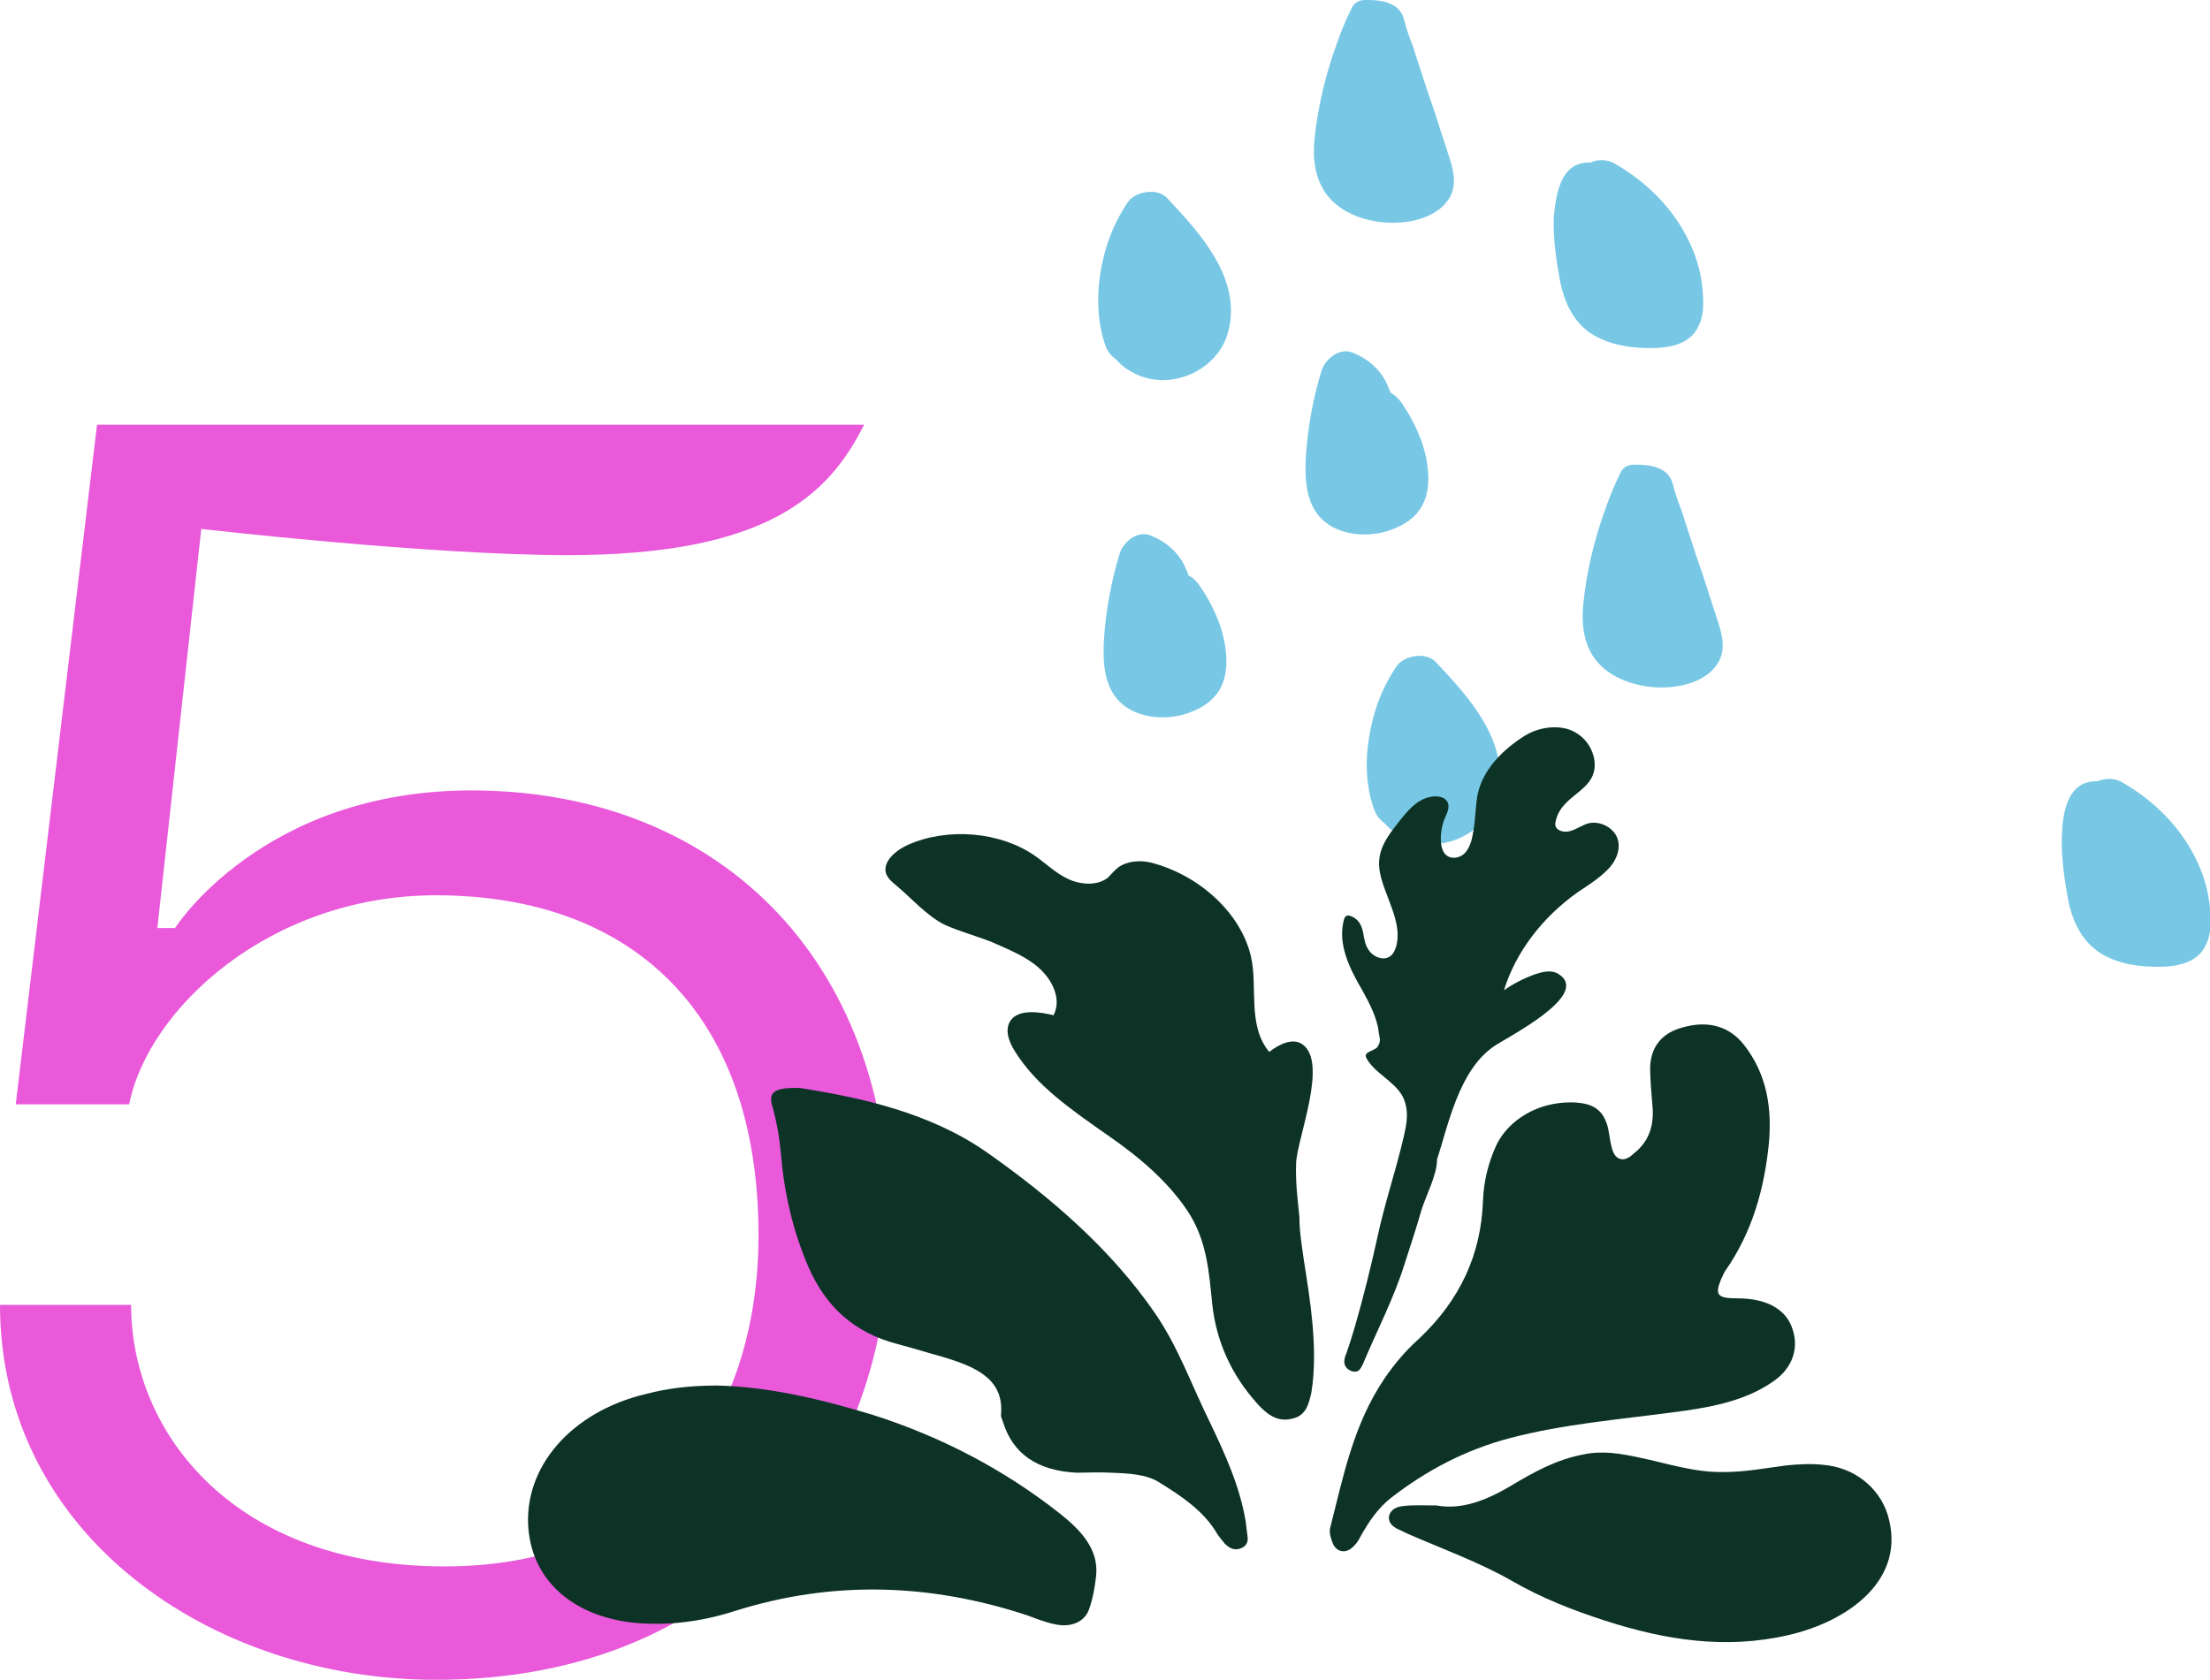
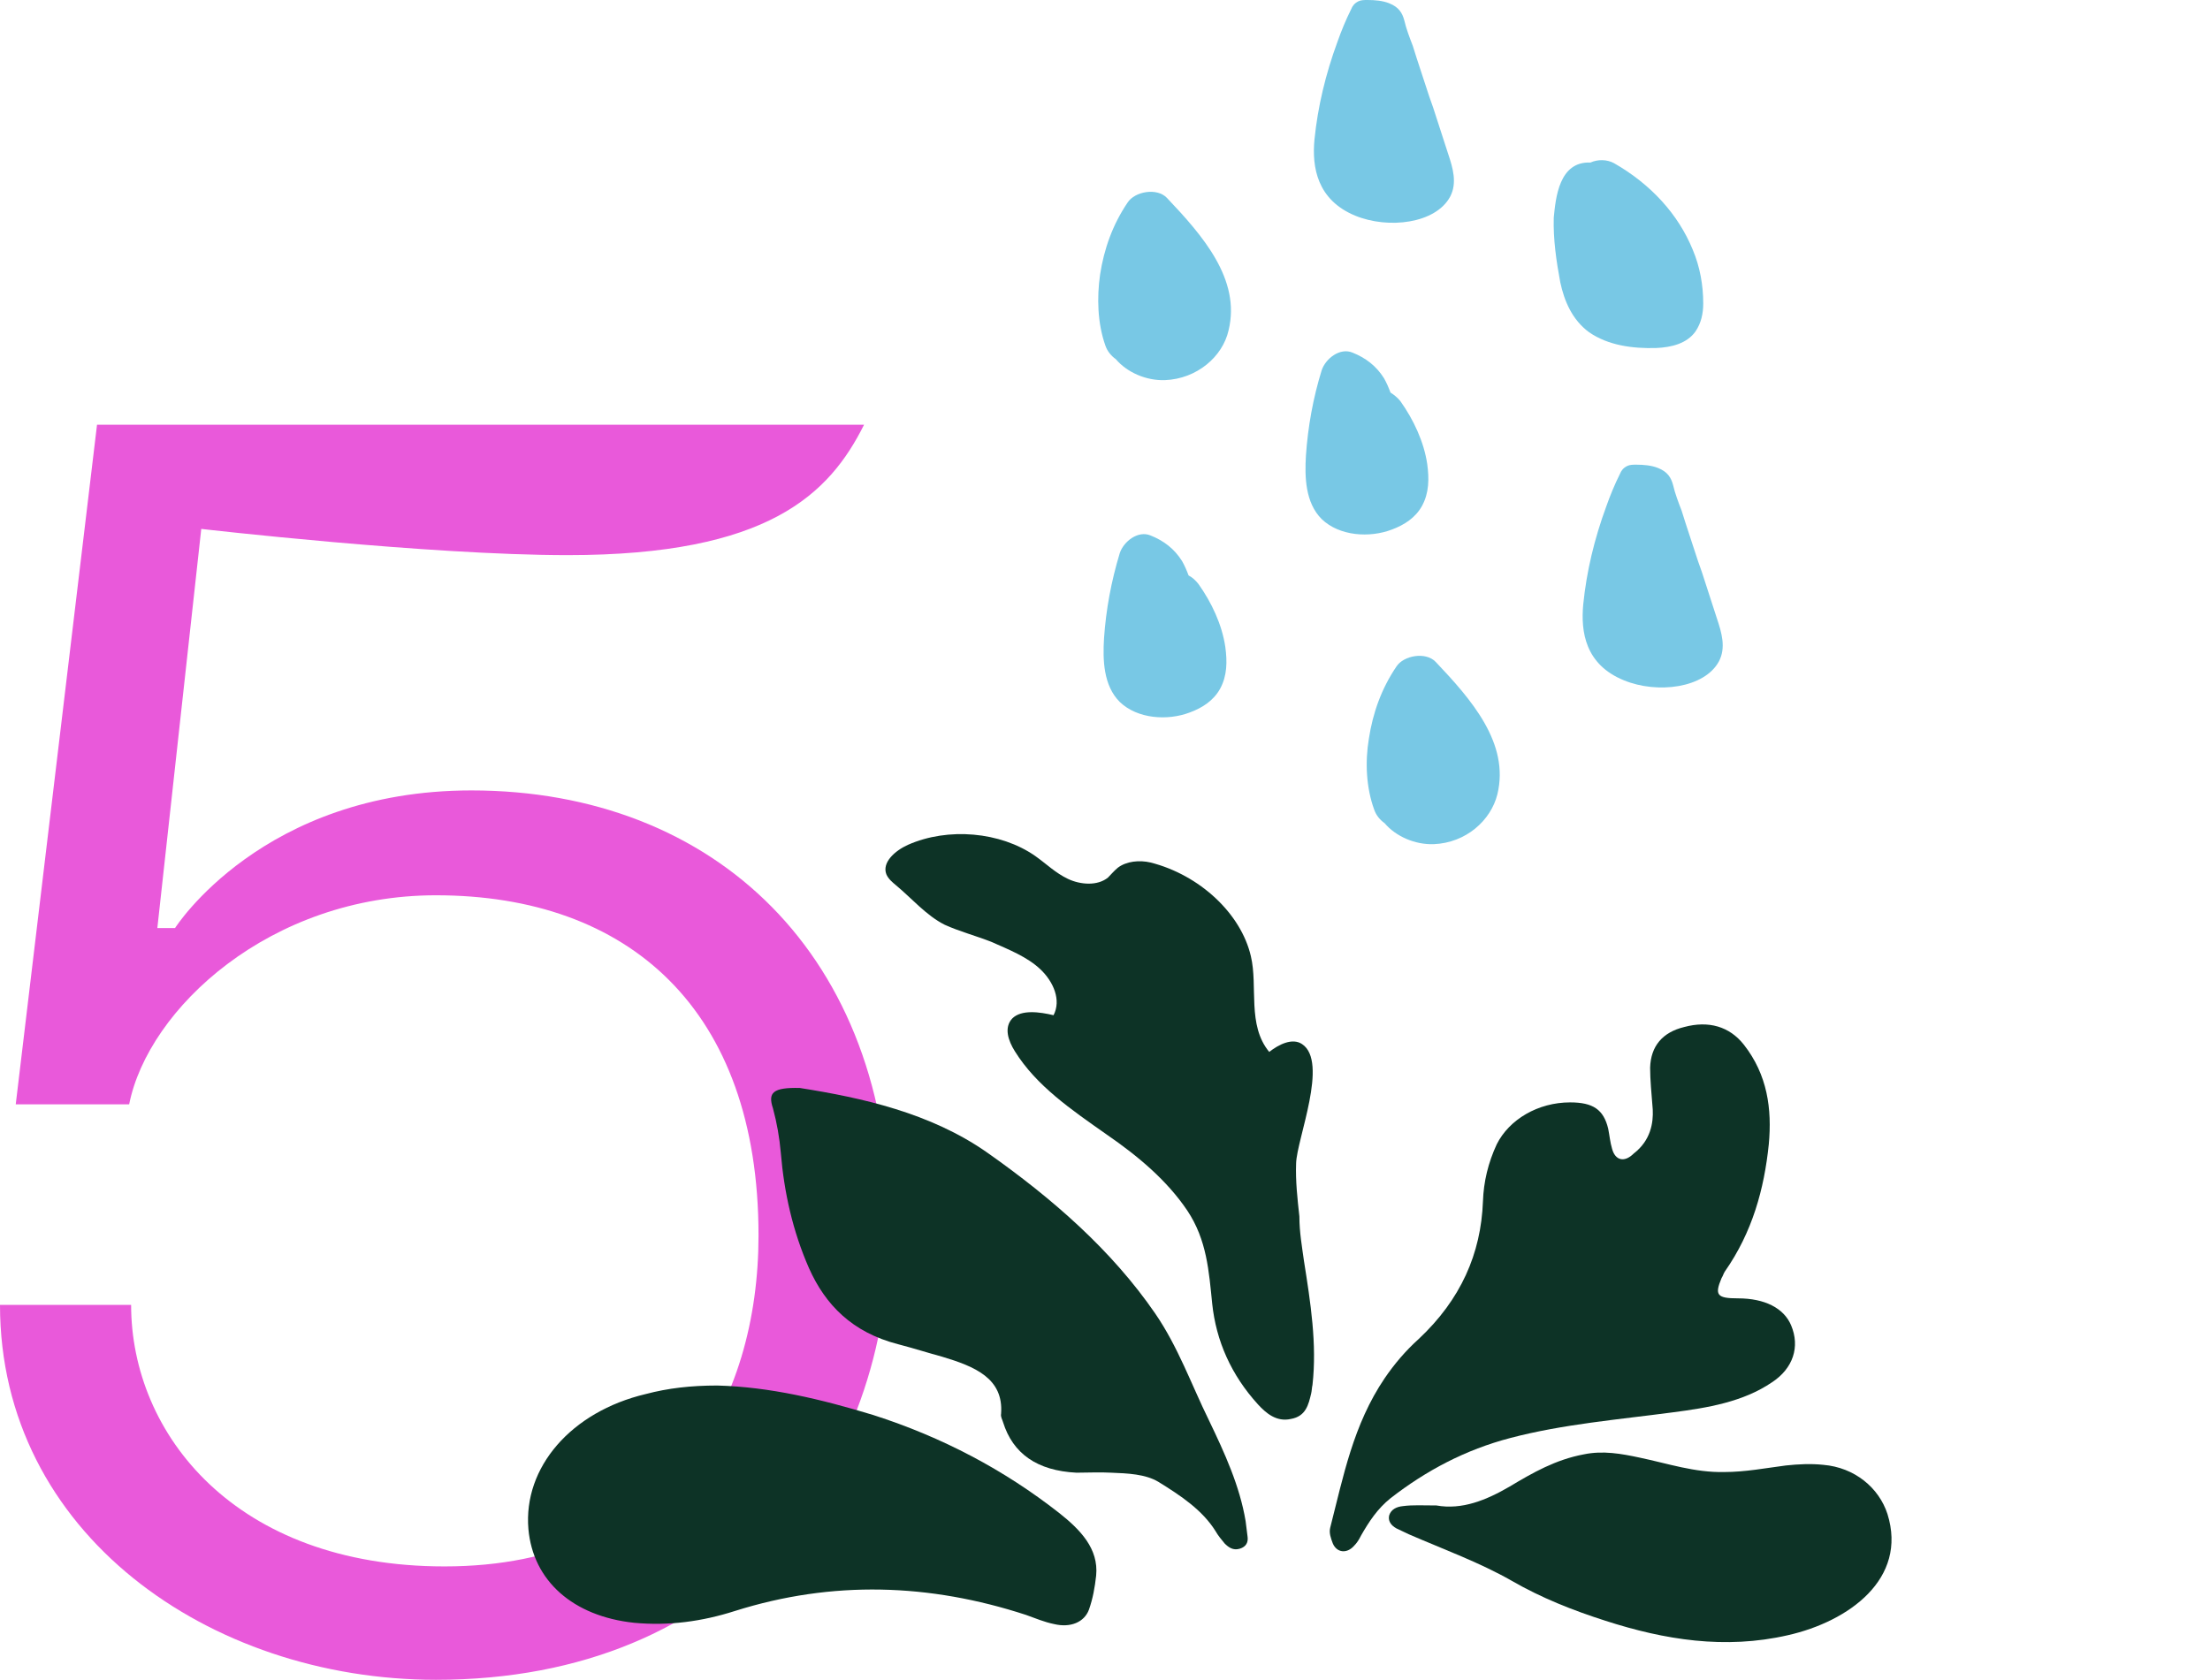
<svg xmlns="http://www.w3.org/2000/svg" version="1.1" id="Слой_1" x="0px" y="0px" viewBox="0 0 337.1 256.3" style="enable-background:new 0 0 337.1 256.3;" xml:space="preserve">
  <style type="text/css">
	.st0{fill:#E959DA;}
	.st1{fill:#78C8E5;}
	.st2{fill:#0D3326;}
</style>
  <g>
    <path class="st0" d="M2.4,168.5h17.3c2.9-14.6,21.5-31.9,46.8-31.9c29.3,0,49.2,17.3,49.2,51.9c0,25.3-13.3,50.5-47.9,50.5   C35.9,239,20,218.8,20,199.1H0c0,34.8,31.9,57.2,66.5,57.2c45.2,0,69.2-31.9,69.2-69.2c0-41.2-26.6-66.5-63.8-66.5   c-31.9,0-45.2,21-45.2,21h-2.7l6.7-60.9c0,0,34.6,4,55.9,4c30.6,0,39.9-9.3,45.2-19.9h-117L2.4,168.5z" />
    <path class="st1" d="M200.5,21.3c0.5-5,1.7-10,3.5-14.9c0.6-1.7,1.3-3.4,2.1-5c0.2-0.5,0.5-0.9,1.1-1.2c0.4-0.2,0.9-0.2,1.4-0.2   c1.1,0,2.3,0.1,3.3,0.5c1.5,0.6,2,1.5,2.3,2.6c0.3,1.3,0.8,2.6,1.3,3.9c0.8,2.6,1.7,5.2,2.5,7.7c0.2,0.6,0.4,1.1,0.6,1.7   c0.8,2.4,1.5,4.7,2.3,7.1c0.7,2.1,1.4,4.4,0.3,6.5c-2.2,4.1-9.4,5-14.5,2.9C200.9,30.5,200.1,25.5,200.5,21.3z" />
    <path class="st1" d="M167.8,41.9c0.6-3.9,1.9-7.6,4.2-11c1.1-1.7,4.5-2.3,6-0.7c5.4,5.7,11.3,12.4,9.4,20.2c-0.9,4-4.8,7.4-9.7,7.6   c-2.9,0.1-5.8-1.2-7.5-3.2c-0.7-0.5-1.3-1.2-1.6-2.1C167.4,49.3,167.3,45.4,167.8,41.9z" />
    <path class="st1" d="M242.6,24.8c1.1-0.5,2.5-0.5,3.6,0.1c5.6,3.2,9.8,7.8,12,13.2c1.1,2.6,1.6,5.4,1.6,8.2c0,1.5-0.3,3-1.2,4.3   c-1.3,1.8-3.6,2.4-6,2.5c-3.6,0.1-7.3-0.4-10.2-2.4c-2.6-1.9-3.8-4.8-4.4-7.6c-0.6-3.2-1.1-6.6-1-9.9   C237.3,30.2,237.8,24.6,242.6,24.8z" />
    <path class="st1" d="M201.6,56.5c0.6-1.8,2.8-3.5,4.7-2.7c2,0.8,3.6,2,4.8,3.9c0.4,0.7,0.7,1.4,1,2.2c0.5,0.3,1.1,0.8,1.5,1.3   c2,2.8,3.6,6.2,4.1,9.6c0.3,2.2,0.3,4.4-0.8,6.4c-1,1.8-2.7,2.9-4.6,3.6c-3.4,1.3-8,1-10.7-1.6c-2.5-2.5-2.6-6.4-2.4-9.7   C199.5,65.1,200.3,60.7,201.6,56.5z" />
    <path class="st1" d="M241.5,92.2c0.5-5,1.7-10,3.5-14.9c0.6-1.7,1.3-3.4,2.1-5c0.2-0.5,0.5-0.9,1.1-1.2c0.4-0.2,0.9-0.2,1.4-0.2   c1.1,0,2.3,0.1,3.3,0.5c1.5,0.6,2,1.5,2.3,2.6c0.3,1.3,0.8,2.6,1.3,3.9c0.8,2.6,1.7,5.2,2.5,7.7c0.2,0.6,0.4,1.1,0.6,1.7   c0.8,2.4,1.5,4.7,2.3,7.1c0.7,2.1,1.4,4.4,0.3,6.5c-2.2,4.1-9.4,5-14.5,2.9C241.8,101.4,241.1,96.4,241.5,92.2z" />
    <path class="st1" d="M208.8,112.7c0.6-3.9,1.9-7.6,4.2-11c1.1-1.7,4.5-2.3,6-0.7c5.4,5.7,11.3,12.4,9.4,20.2c-1,4-4.8,7.4-9.7,7.6   c-2.9,0.1-5.8-1.2-7.5-3.2c-0.7-0.5-1.3-1.2-1.6-2.1C208.4,120.2,208.2,116.3,208.8,112.7z" />
-     <path class="st1" d="M320,119.2c1.1-0.5,2.5-0.5,3.6,0.1c5.6,3.2,9.8,7.8,12,13.2c1.1,2.6,1.6,5.4,1.6,8.2c0,1.5-0.3,3-1.2,4.3   c-1.3,1.8-3.6,2.4-6,2.5c-3.6,0.1-7.3-0.4-10.1-2.4c-2.6-1.9-3.8-4.8-4.4-7.6c-0.6-3.2-1.1-6.6-1-9.9   C314.6,124.6,315.1,119,320,119.2z" />
    <path class="st1" d="M170.8,84.4c0.6-1.8,2.8-3.5,4.7-2.7c2,0.8,3.6,2,4.8,3.9c0.4,0.7,0.7,1.4,1,2.2c0.6,0.3,1.1,0.8,1.5,1.3   c2,2.8,3.6,6.2,4.1,9.6c0.3,2.2,0.3,4.4-0.8,6.4c-1,1.8-2.7,2.9-4.6,3.6c-3.4,1.3-8,1-10.7-1.6c-2.5-2.5-2.6-6.4-2.4-9.7   C168.7,93,169.5,88.7,170.8,84.4z" />
    <path class="st2" d="M252.1,169.3c-0.2-2.6-0.4-4.5-0.4-6.4c0.1-3.3,1.9-5.4,5.2-6.2c3.7-1,6.9-0.1,9.1,2.7   c3.6,4.6,4.3,9.8,3.8,15.2c-0.7,6.8-2.5,13.4-6.7,19.4c-0.2,0.3-0.3,0.7-0.5,1c-1.1,2.6-0.7,3.1,2.5,3.1c4.1,0,7,1.5,8.1,4.1   c1.4,3.3,0.3,6.6-2.9,8.7c-4.4,3-9.8,3.9-15.2,4.6c-8.3,1.1-16.7,1.8-24.7,3.9c-6.9,1.8-12.9,5-18.3,9.2c-2,1.6-3.3,3.6-4.5,5.7   c-0.3,0.6-0.6,1.1-1.1,1.6c-1.1,1.2-2.6,1-3.2-0.4c-0.3-0.8-0.6-1.6-0.4-2.4c2-7.8,3.5-15.7,8.3-22.8c1.5-2.2,3.2-4.2,5.2-6   c6.4-6,9.5-13,9.8-21c0.1-3,0.8-5.9,2.1-8.7c1.9-3.8,6.3-6.4,11.2-6.4c3.5,0,5.1,1.1,5.8,4c0.2,1,0.3,2.1,0.6,3.1   c0.5,1.8,1.9,2.1,3.3,0.7C251.8,174,252.2,171.3,252.1,169.3z" />
    <path class="st2" d="M109.4,211.4c8,0.2,15.9,2.1,23.8,4.5c10.6,3.4,20,8.4,28.3,14.9c3.3,2.6,6.1,5.5,5.7,9.6   c-0.2,1.8-0.5,3.5-1.1,5.2c-0.7,1.9-2.8,2.8-5.3,2.2c-1.5-0.3-2.9-0.9-4.3-1.4c-14.7-4.8-29.5-5.3-44.4-0.6   c-5,1.6-10.1,2.3-15.4,1.8c-9.3-1-15.4-6.4-16.1-14.3c-0.8-9.4,6.5-17.9,17.9-20.6C101.9,211.8,105.4,211.4,109.4,211.4z" />
    <path class="st2" d="M122,166c9.5,1.5,19.9,3.8,28.5,9.8c10.1,7.1,19.1,15,25.7,24.6c3.5,5.1,5.5,10.8,8.2,16.3   c2.4,5,4.7,10,5.6,15.4c0.1,0.8,0.2,1.6,0.3,2.4c0.1,0.8-0.2,1.5-1.2,1.8c-1,0.3-1.7-0.2-2.3-0.8c-0.5-0.6-1-1.2-1.4-1.9   c-2-3.2-5.3-5.4-8.7-7.5c-2-1.2-4.7-1.3-7.2-1.4c-1.8-0.1-3.5,0-5.3,0c-6-0.3-9.7-2.9-11.2-7.7c-0.1-0.4-0.4-0.8-0.3-1.3   c0.4-5.4-4-7.2-9-8.7c-2.2-0.6-4.4-1.3-6.7-1.9c-7-1.8-11.1-6-13.6-11.6c-2.5-5.7-3.8-11.6-4.3-17.6c-0.2-2.3-0.6-4.6-1.2-6.8   C117.1,166.7,117.9,165.9,122,166z" />
-     <path class="st2" d="M206.7,202.3c1.3-4.5,2.4-9,3.4-13.5c1.1-5.2,2.8-10.1,4-15.3c0.5-2.1,0.9-4.2-0.2-6.3   c-1.3-2.3-4.3-3.5-5.5-5.8c-0.5-1,1.4-1,1.8-1.8c0.5-0.9,0.2-1.3,0.1-2.1c-0.2-2.1-1.4-4.4-2.5-6.4c-2-3.4-3.8-7.1-2.8-10.8   c0.1-0.2,0.1-0.4,0.3-0.5c0.2-0.2,0.6-0.1,0.8,0c1.1,0.4,1.6,1.4,1.8,2.4c0.2,1,0.3,2,0.9,2.8c0.6,0.9,1.9,1.5,2.9,1.1   c0.7-0.3,1-0.9,1.2-1.5c1.2-3.7-1.7-7.8-2.4-11.4c-0.7-3.5,1.2-5.7,3.5-8.6c1.1-1.3,2.3-2.6,4.1-3c0.9-0.2,2-0.1,2.5,0.5   c0.7,0.8,0.2,1.8-0.2,2.7c-0.5,1.2-0.7,2.5-0.6,3.8c0.1,0.9,0.4,1.9,1.4,2.2c0.7,0.2,1.6,0,2.2-0.6c0.5-0.5,0.8-1.2,1-1.8   c0.6-2.2,0.6-4.5,0.9-6.7c0.6-3.8,3.4-6.9,6.9-9.2c1.9-1.3,4.5-1.9,6.8-1.3c2.4,0.7,3.9,2.7,4.2,4.8c0.6,4.8-5,5-5.9,9.3   c-0.1,0.3-0.1,0.6,0,0.8c0.3,0.8,1.6,1,2.5,0.6c0.9-0.3,1.7-0.9,2.6-1.1c1.9-0.4,4,0.9,4.4,2.6c0.4,1.6-0.4,3.4-1.7,4.6   c-1.3,1.3-2.9,2.3-4.4,3.3c-5.5,3.9-9.5,9.2-11.3,15c1.4-1,3-1.8,4.6-2.4c1.2-0.4,2.6-0.8,3.7-0.1c5.2,3.2-8.1,9.8-9.9,11.1   c-5.3,3.7-6.9,12-8.6,17.2c0,2.4-1.7,5.5-2.4,7.8c-0.8,2.8-1.7,5.5-2.6,8.3c-1.6,5.1-4.2,10.1-6.3,15.1c-0.2,0.4-0.4,0.9-0.8,1.1   c-0.7,0.3-1.6-0.2-1.9-0.8c-0.3-0.6-0.1-1.3,0.2-2C205.9,205,206.3,203.6,206.7,202.3z" />
    <path class="st2" d="M219.1,229.7c3.9,0.7,7.6-0.8,11.2-2.9c3.5-2.1,7-4.1,11.3-4.9c2.9-0.6,5.7-0.1,8.5,0.5   c4.3,0.9,8.4,2.3,12.9,2.2c3.2,0,6.3-0.6,9.4-1c1.9-0.2,3.8-0.3,5.7-0.1c4.8,0.4,8.5,3.5,9.8,7.5c3.1,9.9-5.9,16.4-15.2,18.5   c-9.6,2.2-18.8,0.7-27.8-2.2c-5-1.6-9.8-3.5-14.3-6.1c-4.9-2.8-10.4-4.8-15.7-7.1c-0.6-0.3-1.3-0.6-1.9-0.9c-0.9-0.5-1.3-1.2-1.1-2   c0.3-0.9,1.1-1.3,2.1-1.4C215.5,229.6,217,229.7,219.1,229.7z" />
    <path class="st2" d="M198.9,192.4c1,6.3,2,12.7,1.3,18.9c-0.1,0.4-0.1,0.9-0.2,1.3c-0.4,1.7-0.8,3.5-3.1,3.9   c-2.2,0.5-3.8-0.9-5-2.2c-4.1-4.5-6.4-9.7-7-15.4c-0.5-4.9-0.8-9.7-3.8-14.2c-3.1-4.6-7.5-8.3-12.3-11.6c-5.4-3.8-10.7-7.4-14-12.7   c-1-1.6-1.7-3.6-0.4-5c1.4-1.4,4.2-1,6.3-0.5c1.2-2.3,0-5.1-2-7c-2-1.9-4.8-3-7.5-4.2c-2.3-0.9-4.9-1.6-7.1-2.6   c-2.8-1.4-5.1-4.1-7.4-6c-0.6-0.5-1.2-1-1.5-1.7c-0.7-1.8,1.3-3.6,3.3-4.5c6.1-2.7,14.1-2,19.4,1.7c1.7,1.2,3.1,2.6,5,3.5   c1.9,0.9,4.5,1.1,6.1-0.2c0.5-0.5,0.9-1,1.5-1.5c1.3-1,3.3-1.2,5-0.8c7.5,1.9,13.8,7.8,15.3,14.3c1.1,4.6-0.6,10.5,2.8,14.6   c1.4-1.1,3.5-2.2,5-1.2c4.1,2.7-0.8,14.5-0.9,18.2c-0.1,2.7,0.2,5.4,0.5,8.1C198.2,188,198.6,190.2,198.9,192.4z" />
  </g>
</svg>